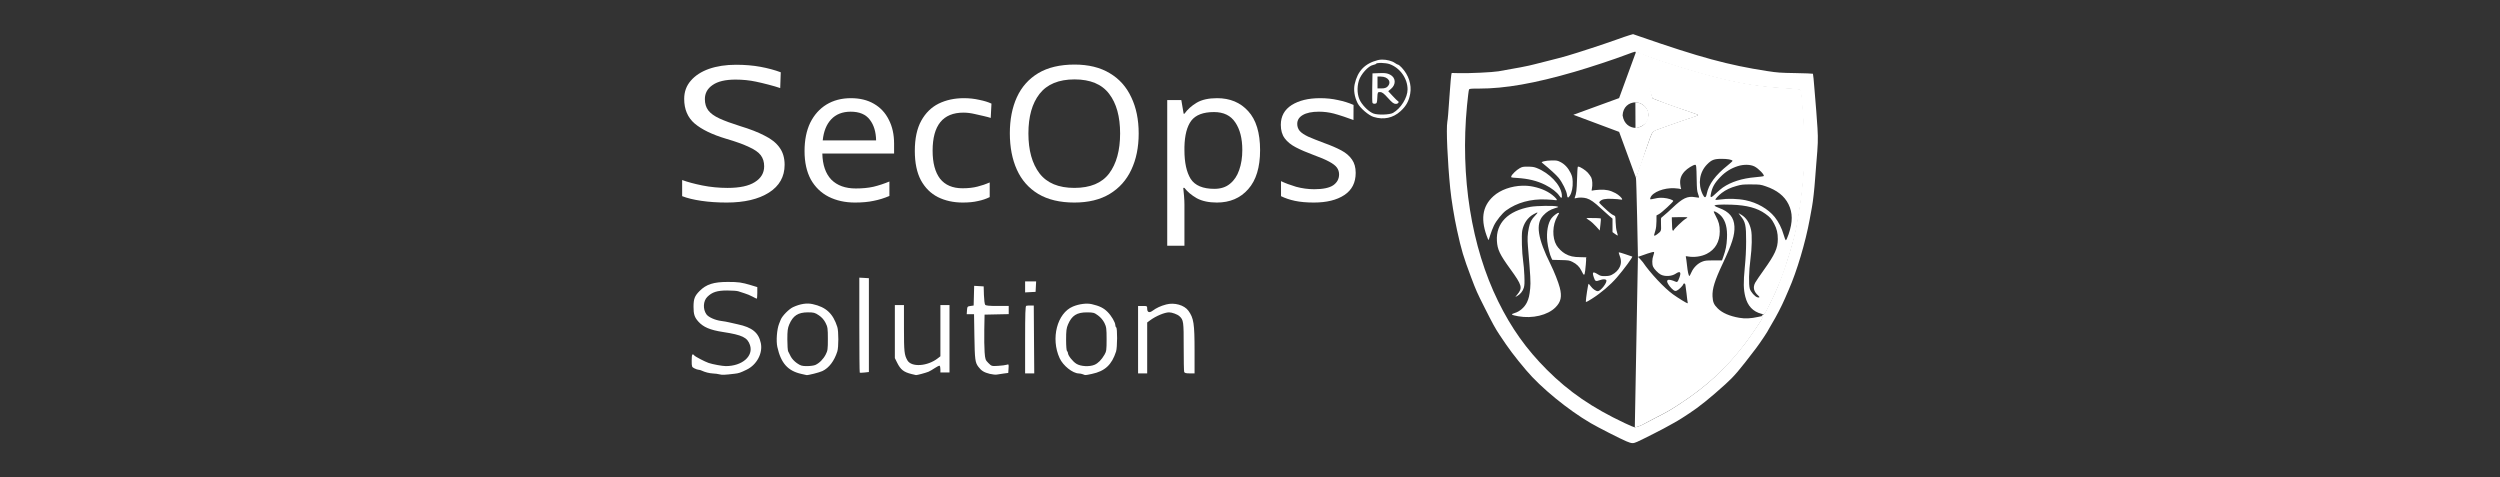
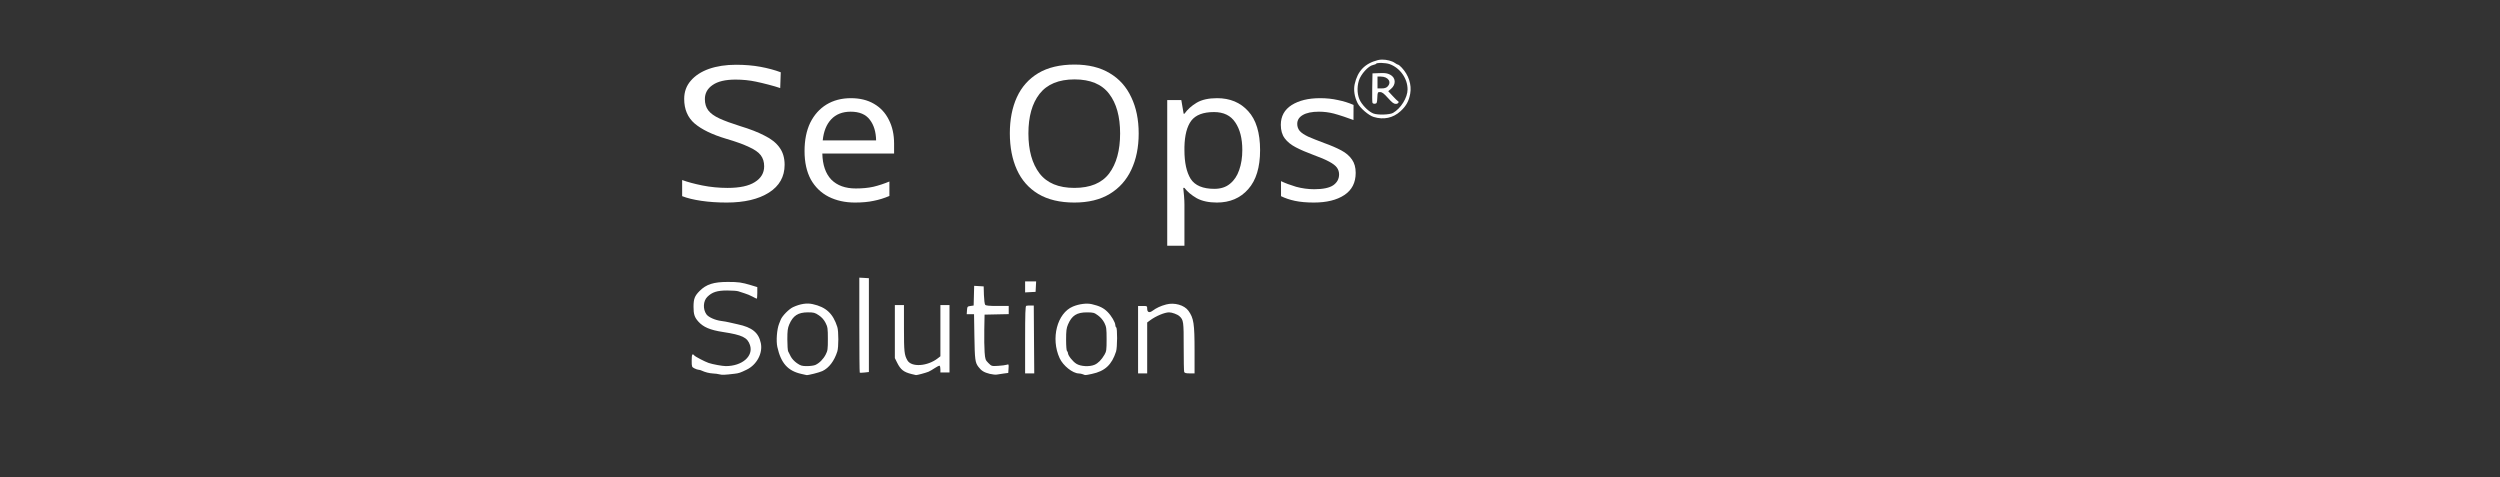
<svg xmlns="http://www.w3.org/2000/svg" width="220.0" height="42.0" viewBox="0.0 0.0 220.0 42.0" fill="none">
  <rect x="0.0" y="0.0" width="220.0" height="42.0" fill="#333333" stroke="none" />
  <path d="M121.621 5.245C121.494 5.245 121.368 5.261 121.244 5.291C120.11 5.584 119.468 6.249 119.213 7.399C119.099 7.909 119.19 8.513 119.465 9.071C119.678 9.502 120.436 10.156 120.881 10.292C121.762 10.563 122.591 10.385 123.247 9.785C123.742 9.334 123.986 8.889 124.1 8.236C124.238 7.449 123.963 6.605 123.356 5.956C123.222 5.812 123.08 5.695 123.04 5.695C123.001 5.695 122.872 5.628 122.755 5.544C122.488 5.355 122.026 5.242 121.621 5.245ZM121.415 5.539C121.469 5.537 121.528 5.537 121.588 5.539C121.83 5.546 122.106 5.581 122.272 5.638C123.195 5.961 123.866 6.898 123.866 7.868C123.866 8.591 123.274 9.545 122.582 9.938C122.295 10.101 121.252 10.134 120.868 9.991C120.494 9.852 119.999 9.39 119.72 8.919C119.44 8.445 119.386 7.717 119.582 7.087C119.757 6.529 120.412 5.805 120.816 5.723C120.952 5.697 121.082 5.643 121.105 5.605C121.13 5.566 121.253 5.545 121.415 5.539ZM121.715 6.429C121.624 6.427 121.519 6.428 121.396 6.434L120.779 6.457L120.757 7.697C120.744 8.378 120.753 8.985 120.776 9.045C120.799 9.105 120.899 9.143 120.998 9.129C121.161 9.106 121.182 9.053 121.203 8.602C121.226 8.114 121.232 8.101 121.449 8.101C121.622 8.101 121.777 8.217 122.139 8.621C122.507 9.033 122.653 9.143 122.834 9.143C123.045 9.143 123.166 8.96 123.002 8.889C122.968 8.874 122.766 8.674 122.552 8.444L122.164 8.025L122.408 7.82C122.873 7.428 122.835 6.829 122.329 6.57C122.141 6.475 121.987 6.435 121.715 6.429ZM121.22 6.738H121.505C122.163 6.738 122.493 7.227 122.101 7.619C121.988 7.732 121.834 7.78 121.581 7.78H121.22V7.259V6.738Z" fill="white" />
  <path d="M63.315 32.942C63.132 32.9 62.946 32.874 62.759 32.868C62.403 32.847 62.055 32.758 61.732 32.608C61.649 32.568 61.559 32.544 61.468 32.538C61.398 32.538 61.236 32.482 61.106 32.415C60.879 32.298 60.869 32.272 60.869 31.735C60.869 31.181 60.925 31.072 61.1 31.283C61.185 31.386 62.014 31.819 62.353 31.937C62.689 32.055 63.568 32.217 63.87 32.217C65.309 32.217 66.32 31.341 65.999 30.37C65.777 29.698 65.326 29.478 63.635 29.218C62.486 29.042 61.894 28.79 61.449 28.293C61.118 27.924 61.03 27.651 61.03 27.006C61.03 26.303 61.131 26.039 61.568 25.602C62.152 25.018 62.798 24.811 64.036 24.81C64.988 24.81 65.268 24.848 66.1 25.101L66.642 25.265V25.775C66.642 26.055 66.621 26.285 66.596 26.285C66.572 26.285 66.401 26.201 66.216 26.1C65.993 25.983 65.76 25.886 65.519 25.811C65.335 25.758 65.154 25.7 64.974 25.634C64.873 25.596 64.431 25.563 63.991 25.563C63.105 25.563 62.663 25.706 62.239 26.13C61.878 26.491 61.842 27.197 62.162 27.657C62.339 27.912 62.931 28.176 63.475 28.245C63.696 28.273 64.002 28.327 64.156 28.366C64.311 28.405 64.654 28.482 64.918 28.538C66.187 28.805 66.759 29.27 66.953 30.195C67.139 31.084 66.595 32.104 65.706 32.531C65.128 32.81 65.031 32.843 64.638 32.89C63.774 32.994 63.541 33.004 63.315 32.942ZM70.529 32.907C69.329 32.64 68.724 31.963 68.406 30.532C68.288 29.999 68.366 28.973 68.561 28.489L68.705 28.128C68.838 27.794 69.433 27.191 69.791 27.027C70.429 26.736 70.998 26.648 71.511 26.761C72.695 27.022 73.306 27.587 73.684 28.775C73.803 29.146 73.803 30.558 73.684 30.929C73.417 31.766 72.952 32.378 72.372 32.653C72.107 32.779 71.082 33.038 70.97 33.007C70.823 32.973 70.676 32.94 70.529 32.907ZM71.748 32.117C72.099 31.96 72.454 31.604 72.662 31.197C72.835 30.863 72.854 30.725 72.852 29.817C72.852 28.9 72.834 28.774 72.648 28.41C72.513 28.141 72.311 27.913 72.06 27.748C71.712 27.513 71.615 27.487 71.094 27.487C70.229 27.487 69.785 27.776 69.453 28.555C69.318 28.872 69.286 29.113 69.286 29.859C69.286 30.364 69.319 30.839 69.356 30.915C69.394 30.991 69.498 31.199 69.588 31.375C69.681 31.56 69.91 31.806 70.128 31.957C70.459 32.184 70.573 32.217 71.016 32.217C71.295 32.217 71.625 32.172 71.748 32.117ZM80.229 32.919C79.527 32.746 79.256 32.534 78.952 31.925L78.747 31.512V26.845H79.548L79.549 28.91C79.55 30.959 79.578 31.224 79.848 31.705C80.202 32.337 81.625 32.241 82.535 31.524L82.755 31.352V26.846H83.556V32.779H82.755V32.502C82.755 32.351 82.725 32.208 82.689 32.185C82.653 32.164 82.464 32.253 82.268 32.387C82.073 32.519 81.822 32.664 81.713 32.711C81.469 32.811 80.684 33.023 80.607 33.008C80.481 32.98 80.355 32.95 80.229 32.919ZM87.102 32.9C86.595 32.773 86.357 32.627 86.097 32.279C85.811 31.897 85.78 31.656 85.746 29.551L85.715 27.647H85.071L85.095 27.307C85.118 26.985 85.135 26.964 85.4 26.926L85.681 26.886L85.704 26.02L85.726 25.154L86.144 25.178L86.563 25.202L86.585 25.959C86.599 26.375 86.648 26.764 86.696 26.821C86.758 26.897 87.057 26.925 87.775 26.925H88.767V27.643L87.705 27.665L86.643 27.688L86.617 29.011C86.604 29.738 86.617 30.633 86.646 31C86.695 31.623 86.716 31.684 86.979 31.947C87.258 32.226 87.269 32.229 87.834 32.195C88.149 32.176 88.49 32.133 88.591 32.098C88.771 32.037 88.775 32.049 88.752 32.426L88.727 32.818L88.326 32.87C88.106 32.898 87.834 32.939 87.725 32.962C87.615 32.985 87.335 32.956 87.102 32.899V32.9ZM95.301 32.938C95.181 32.894 95.055 32.869 94.928 32.864C94.389 32.85 93.55 32.178 93.247 31.519C92.45 29.787 93.027 27.553 94.418 26.974C94.969 26.745 95.626 26.663 96.075 26.765C96.754 26.922 97.121 27.102 97.465 27.449C97.809 27.794 98.147 28.371 98.147 28.612C98.147 28.694 98.183 28.782 98.226 28.81C98.338 28.878 98.328 30.574 98.215 30.929C97.841 32.1 97.234 32.664 96.085 32.904C95.472 33.033 95.516 33.031 95.301 32.938V32.938ZM96.313 32.103C96.63 31.97 96.936 31.662 97.194 31.215C97.364 30.924 97.381 30.796 97.381 29.852C97.381 28.917 97.361 28.77 97.19 28.42C97.056 28.16 96.865 27.935 96.63 27.761C96.29 27.511 96.217 27.491 95.653 27.489C94.758 27.486 94.321 27.766 93.983 28.556C93.847 28.875 93.817 29.112 93.817 29.894C93.817 30.442 93.852 30.865 93.898 30.894C93.942 30.922 93.978 30.997 93.978 31.061C93.978 31.281 94.403 31.822 94.732 32.019C95.118 32.25 95.87 32.289 96.313 32.103ZM75.658 32.788C75.637 32.768 75.62 30.88 75.62 28.592V24.433L76.04 24.456L76.462 24.481V32.738L76.078 32.782C75.868 32.806 75.678 32.809 75.657 32.788H75.658ZM90.21 29.901C90.21 27.605 90.233 26.936 90.31 26.912C90.366 26.895 90.537 26.882 90.691 26.884L90.972 26.887L90.992 29.872L91.014 32.858H90.21V29.901ZM100.15 29.891V26.926H100.552C100.945 26.926 100.952 26.931 100.952 27.169C100.952 27.483 101.141 27.555 101.419 27.35C101.764 27.095 102.141 26.921 102.625 26.793C103.352 26.6 104.217 26.846 104.581 27.347C105.047 27.993 105.121 28.471 105.121 30.86V32.858H104.688C104.372 32.858 104.244 32.825 104.208 32.734C104.183 32.665 104.163 31.664 104.165 30.507C104.169 28.295 104.148 28.147 103.787 27.821C103.607 27.66 103.137 27.487 102.876 27.487C102.491 27.487 101.714 27.813 101.213 28.184L100.952 28.378V32.858H100.151L100.15 29.891ZM90.21 25.246V24.761H91.18L91.156 25.223L91.132 25.684L90.671 25.707L90.21 25.732V25.246Z" fill="white" />
-   <path d="M143.71 3.005L143.392 3.097C143.217 3.147 142.67 3.335 142.176 3.514C141.194 3.869 138.833 4.642 137.881 4.919C137.551 5.016 136.821 5.208 136.258 5.347C135.695 5.486 135.122 5.631 134.985 5.669C134.563 5.788 133.346 6.024 131.863 6.274C131.323 6.365 129.299 6.46 128.37 6.437L127.748 6.422L127.712 6.597C127.693 6.693 127.641 7.277 127.597 7.895C127.436 10.177 127.415 10.423 127.364 10.719C127.257 11.344 127.38 14.163 127.62 16.585C127.719 17.579 127.971 19.123 128.216 20.241C128.608 22.028 128.779 22.6 129.457 24.4C129.906 25.588 129.968 25.729 130.641 27.065C131.374 28.52 131.576 28.887 131.957 29.462C132.791 30.722 133.257 31.341 134.303 32.582C135.589 34.108 137.962 36.053 139.971 37.229C140.611 37.604 142.613 38.624 143.124 38.837C143.61 39.038 143.705 39.042 144.079 38.877C144.521 38.683 146.64 37.605 146.77 37.509C146.797 37.489 147 37.377 147.219 37.261C147.439 37.145 147.799 36.932 148.018 36.789C148.238 36.645 148.524 36.459 148.654 36.375C149.475 35.845 150.539 34.988 151.815 33.831C152.635 33.086 153 32.658 154.536 30.642C154.893 30.173 155.634 29.061 155.634 28.994C155.634 28.983 155.76 28.764 155.914 28.509C156.324 27.829 156.79 26.929 157.084 26.247C157.226 25.918 157.372 25.581 157.408 25.498C158.12 23.893 158.885 21.325 159.254 19.306C159.324 18.922 159.414 18.427 159.455 18.207C159.55 17.693 159.665 16.654 159.73 15.736C159.758 15.337 159.804 14.753 159.831 14.437C159.984 12.676 159.997 12.29 159.939 11.279C159.908 10.723 159.859 10.043 159.831 9.768C159.803 9.493 159.734 8.651 159.677 7.895C159.62 7.14 159.558 6.508 159.539 6.49C159.519 6.472 158.83 6.446 158.006 6.432C156.657 6.41 156.408 6.392 155.509 6.253C152.097 5.728 149.599 5.049 144.291 3.207L143.71 3.005ZM143.879 4.55C143.968 4.55 143.967 4.61 143.869 4.838L142.482 8.632L138.455 10.1L142.484 11.607C142.484 11.607 143.968 15.664 143.972 15.667L144.42 14.468C144.419 14.477 144.806 13.243 145.211 12.12C145.395 11.612 145.457 11.55 145.971 11.37C146.163 11.302 146.511 11.177 146.745 11.092C147.282 10.895 148.67 10.417 149.077 10.288C149.415 10.181 149.489 10.122 149.354 10.068C149.23 10.018 147.703 9.481 146.845 9.185C146.446 9.048 145.963 8.87 145.771 8.791L145.421 8.646C145.423 8.627 144.761 5.83 144.103 4.588C144.094 4.573 144.251 4.713 144.258 4.708C144.277 4.696 144.407 4.746 144.88 4.929C146.337 5.496 149.271 6.396 151.289 6.896C153.351 7.407 154.847 7.638 156.957 7.773C157.671 7.818 158.302 7.873 158.358 7.895C158.452 7.931 158.468 8.014 158.547 8.876C158.595 9.394 158.657 10.189 158.685 10.642C158.74 11.533 158.756 14.4 158.709 14.964C158.693 15.155 158.658 15.592 158.631 15.935C158.547 16.989 158.339 18.459 158.055 20.005C157.788 21.461 156.856 24.352 156.196 25.773C155.489 27.295 155.231 27.753 155.118 27.688C155.086 27.67 155.077 27.674 155.098 27.698C155.12 27.721 155.086 27.771 155.024 27.809C154.96 27.847 154.948 27.865 154.997 27.851C155.1 27.819 155.113 27.922 155.028 28.086C154.904 28.323 153.946 29.722 153.577 30.206C151.846 32.47 150.104 34.073 147.669 35.643C146.816 36.192 146.756 36.226 145.571 36.834C145.049 37.102 144.603 37.343 144.573 37.358C144.285 37.5 144.157 37.532 144.048 37.561C143.968 37.591 143.902 37.597 143.858 37.608C143.81 37.608 143.412 37.439 142.973 37.232C140.12 35.887 138.073 34.484 136.13 32.542C134.324 30.737 133 28.878 131.841 26.522C129.477 21.714 128.493 15.542 129.096 9.297C129.166 8.571 129.245 7.936 129.272 7.886C129.316 7.804 129.399 7.796 130.14 7.796C132.451 7.796 135.041 7.342 138.555 6.321C139.934 5.92 142.076 5.212 143.142 4.805C143.509 4.664 143.841 4.55 143.879 4.55ZM143.96 9.003C144.646 9.072 145.049 9.592 145.051 10.134C144.995 10.903 144.431 11.227 143.91 11.255C143.433 11.226 142.908 10.936 142.789 10.154C142.822 9.436 143.315 9.007 143.96 9.003ZM136.558 14.118C136.297 14.121 135.982 14.156 135.858 14.195C135.64 14.265 135.637 14.269 135.734 14.348C136.404 14.895 136.949 15.392 137.157 15.647C137.484 16.048 137.864 16.816 137.895 17.14C137.923 17.43 138.004 17.454 138.15 17.217C138.325 16.935 138.419 16.462 138.396 15.981C138.378 15.615 138.349 15.495 138.207 15.206C137.992 14.77 137.688 14.445 137.321 14.259C137.058 14.126 136.989 14.113 136.558 14.118L136.558 14.118ZM138.9 14.662C138.877 14.659 138.859 14.662 138.85 14.672C138.825 14.697 138.793 15.188 138.779 15.763C138.755 16.729 138.717 17.033 138.575 17.404C138.551 17.467 138.573 17.471 138.713 17.431C138.954 17.362 139.352 17.373 139.627 17.455C139.957 17.555 140.297 17.793 140.852 18.313C141.113 18.558 141.456 18.866 141.614 18.998L141.901 19.239V20.429L142.108 20.579C142.222 20.662 142.332 20.729 142.353 20.729C142.373 20.729 142.346 20.589 142.292 20.417C142.227 20.212 142.188 19.919 142.176 19.561C142.158 19.017 142.158 19.015 142.017 18.954C141.816 18.866 141.627 18.714 141.129 18.243C140.706 17.843 140.694 17.825 140.778 17.733C140.959 17.532 141.25 17.471 141.885 17.499C142.209 17.513 142.537 17.541 142.612 17.56C142.699 17.582 142.75 17.575 142.75 17.541C142.75 17.429 142.443 17.144 142.165 16.997C141.69 16.746 141.329 16.669 140.767 16.698C140.498 16.713 140.226 16.741 140.162 16.761C140.05 16.797 140.048 16.791 140.087 16.604C140.156 16.279 140.13 15.826 140.031 15.621C139.981 15.517 139.843 15.325 139.725 15.193C139.521 14.966 139.062 14.68 138.9 14.662ZM134.46 14.665C134.03 14.663 133.962 14.675 133.73 14.804C133.445 14.962 133.04 15.353 132.991 15.518C132.96 15.622 132.976 15.627 133.497 15.659C134.478 15.719 135.272 15.914 135.98 16.268C136.542 16.549 137.018 16.919 137.23 17.241C137.399 17.495 137.478 17.448 137.439 17.115C137.338 16.258 136.362 15.228 135.227 14.783C134.998 14.693 134.832 14.668 134.46 14.665ZM133.967 16.343C133.007 16.368 132.041 16.703 131.423 17.263C130.413 18.176 130.26 19.375 130.94 21.041C130.959 21.09 130.983 21.129 130.992 21.129C131.001 21.129 131.068 20.932 131.14 20.692C131.212 20.452 131.358 20.075 131.463 19.855C131.673 19.418 132.191 18.771 132.528 18.526C133.49 17.827 134.703 17.492 136.058 17.552C136.429 17.569 136.794 17.596 136.87 17.614C137.075 17.66 137.043 17.551 136.783 17.311C136.314 16.881 135.69 16.585 134.912 16.424C134.606 16.36 134.287 16.334 133.967 16.343ZM135.963 18.117C135.479 18.123 134.96 18.153 134.685 18.201C132.698 18.554 131.634 19.634 131.728 21.204C131.773 21.965 131.974 22.387 132.908 23.676C133.946 25.11 134.006 25.328 133.526 25.914L133.346 26.133L133.501 26.053C133.773 25.912 134.007 25.626 134.094 25.328C134.16 25.1 134.169 24.906 134.144 24.251C134.127 23.811 134.078 23.226 134.034 22.952C133.93 22.289 133.882 20.697 133.955 20.307C134.075 19.67 134.432 19.145 134.939 18.862C135.362 18.625 135.403 18.651 135.102 18.964C134.762 19.316 134.647 19.537 134.543 20.03C134.421 20.618 134.401 21.009 134.458 21.68C134.682 24.315 134.711 24.85 134.658 25.373C134.594 26.002 134.533 26.265 134.376 26.597C134.162 27.046 133.735 27.418 133.279 27.55C132.911 27.657 132.981 27.718 133.6 27.831C134.857 28.058 136.201 27.737 136.888 27.043C137.364 26.562 137.463 26.103 137.259 25.307C137.138 24.836 136.772 23.909 136.457 23.276C135.31 20.975 135.116 19.704 135.8 18.968C136.105 18.639 136.402 18.453 136.832 18.323C137.172 18.221 137.178 18.216 137.032 18.17C136.896 18.127 136.447 18.11 135.963 18.117ZM137.139 18.732C137.036 18.732 136.684 19.004 136.536 19.198C136.219 19.613 136.073 20.413 136.162 21.246C136.214 21.738 136.395 22.462 136.533 22.727L136.605 22.867L137.343 22.884C138.038 22.901 138.098 22.91 138.375 23.046C138.737 23.224 139 23.48 139.154 23.804C139.218 23.94 139.292 24.078 139.318 24.113C139.441 24.273 139.471 24.167 139.551 23.279C139.577 22.992 139.588 22.741 139.576 22.721C139.563 22.702 139.581 22.674 139.616 22.66C139.65 22.646 139.419 22.633 139.101 22.631C138.46 22.627 138.131 22.553 137.731 22.326C137.455 22.169 137.128 21.848 136.969 21.578C136.579 20.917 136.609 19.788 137.035 19.065C137.23 18.735 137.231 18.732 137.139 18.732ZM139.799 19.184C139.682 19.187 139.604 19.193 139.604 19.203C139.604 19.217 139.723 19.305 139.87 19.398C140.016 19.492 140.28 19.73 140.456 19.927L140.777 20.285L140.837 19.774C140.87 19.494 140.887 19.247 140.875 19.227C140.856 19.197 140.15 19.176 139.799 19.184ZM142.456 22.205C142.442 22.22 142.459 22.303 142.494 22.392C142.681 22.855 142.691 23.16 142.533 23.501C142.404 23.777 142.159 24.018 141.837 24.183C141.679 24.264 141.531 24.292 141.248 24.295C140.903 24.299 140.845 24.285 140.608 24.138C140.172 23.867 140.095 23.925 140.253 24.401C140.374 24.765 140.419 24.785 140.802 24.649C141.069 24.555 141.272 24.554 141.348 24.646C141.485 24.81 140.868 25.623 140.607 25.623C140.434 25.623 140.164 25.433 139.978 25.181C139.896 25.068 139.814 24.976 139.796 24.975C139.754 24.974 139.554 26.262 139.554 26.533C139.554 26.609 139.644 26.568 140.076 26.297C140.871 25.798 141.7 25.092 142.286 24.416C142.901 23.706 143.729 22.577 143.635 22.577C143.628 22.577 143.365 22.488 143.052 22.378C142.738 22.269 142.47 22.191 142.456 22.205Z" fill="white" />
-   <path d="M144.035 4.538L145.413 8.653C146.954 9.294 148.027 9.598 149.335 10.07C149.47 10.124 149.466 10.146 149.128 10.252C148.721 10.381 147.333 10.86 146.796 11.056C146.562 11.142 146.214 11.267 146.022 11.334C145.508 11.514 145.419 11.55 145.236 12.058C145.224 12.051 143.96 15.625 143.96 15.625C144.01 15.638 144.138 22.604 144.138 22.604C144.166 22.604 144.694 22.411 144.983 22.312C145.284 22.209 145.527 22.151 145.552 22.177C145.577 22.202 145.554 22.332 145.497 22.482C145.38 22.788 145.368 23.223 145.469 23.465C145.554 23.668 145.921 24.048 146.144 24.163C146.513 24.354 147.112 24.32 147.454 24.088C147.849 23.82 147.967 23.937 147.79 24.421C147.642 24.826 147.596 24.868 147.406 24.77C147.324 24.727 147.159 24.67 147.04 24.643C146.776 24.584 146.674 24.645 146.721 24.835C146.762 24.999 147.046 25.366 147.248 25.515C147.378 25.611 147.427 25.621 147.547 25.579C147.705 25.524 148.079 25.165 148.123 25.026C148.162 24.902 148.276 24.917 148.313 25.051C148.33 25.113 148.377 25.469 148.418 25.842C148.458 26.216 148.497 26.56 148.514 26.605C148.532 26.651 148.525 26.688 148.499 26.688C148.425 26.688 147.678 26.228 147.227 25.905C146.472 25.365 145.207 24.016 144.568 23.067C144.494 22.958 144.169 22.622 144.137 22.604L143.863 37.611C144.027 37.593 144.526 37.406 144.666 37.307C144.693 37.287 145.1 37.067 145.622 36.799C146.807 36.191 146.867 36.157 147.72 35.607C150.574 33.768 152.616 31.757 154.521 28.909C155.305 27.736 155.3 27.759 154.723 27.887C154.06 28.033 153.575 28.056 153.051 27.965C152.207 27.819 151.563 27.54 151.165 27.147C150.824 26.811 150.727 26.589 150.702 26.087C150.669 25.415 150.897 24.678 151.59 23.216C152.42 21.465 152.669 20.679 152.629 19.926C152.587 19.121 152.172 18.624 151.265 18.294C151.1 18.234 150.935 18.156 150.897 18.121C150.79 18.02 151.37 17.978 152.388 18.013C153.727 18.059 154.643 18.306 155.346 18.811C155.767 19.113 155.891 19.253 156.126 19.695C156.357 20.13 156.45 20.518 156.448 21.043C156.445 21.844 156.196 22.391 155.21 23.768C154.861 24.256 154.521 24.756 154.456 24.879C154.238 25.288 154.329 25.671 154.724 26.011C154.88 26.145 154.851 26.214 154.659 26.166C154.438 26.11 154.066 25.696 153.984 25.413C153.875 25.036 153.9 23.844 154.038 22.816C154.17 21.835 154.194 20.683 154.092 20.224C153.952 19.595 153.679 19.172 153.238 18.901C153.101 18.817 152.988 18.756 152.988 18.767C152.988 18.778 153.068 18.883 153.166 19C153.597 19.516 153.663 19.816 153.659 21.243C153.657 22.022 153.621 22.727 153.541 23.54C153.412 24.857 153.423 25.471 153.59 26.121C153.795 26.926 154.261 27.419 154.998 27.613C155.227 27.674 155.239 27.672 155.335 27.549C155.517 27.317 156.324 25.619 156.67 24.739C157.211 23.361 157.908 21.047 158.106 19.969C158.39 18.423 158.597 16.953 158.681 15.9C158.707 15.576 158.734 15.252 158.76 14.929C158.807 14.364 158.791 11.497 158.736 10.607C158.708 10.153 158.646 9.359 158.598 8.841C158.519 7.978 158.503 7.896 158.409 7.859C158.353 7.838 157.722 7.783 157.008 7.737C154.898 7.603 153.402 7.371 151.34 6.861C149.322 6.361 146.388 5.461 144.931 4.894C144.458 4.71 144.054 4.526 144.035 4.538ZM153.188 5.792C153.224 5.799 153.26 5.806 153.295 5.813C153.284 5.809 153.273 5.805 153.262 5.801C153.238 5.798 153.213 5.795 153.188 5.792ZM143.913 8.995L143.923 11.264C143.927 11.295 144.374 11.219 144.731 10.926C145 10.704 145.067 10.487 145.067 10.111C145.067 9.849 144.989 9.68 144.917 9.563C144.794 9.361 144.451 9.031 143.913 8.995ZM151.515 13.978C152.026 13.979 152.399 14.047 152.463 14.15C152.476 14.172 152.284 14.353 152.036 14.551C150.949 15.419 150.369 16.209 150.194 17.061C150.115 17.444 149.998 17.452 149.826 17.086C149.397 16.169 149.554 15.144 150.228 14.462C150.623 14.062 150.849 13.977 151.515 13.978ZM149.175 14.502C149.273 14.502 149.287 14.631 149.307 15.75C149.323 16.645 149.339 16.811 149.433 17.07C149.493 17.233 149.531 17.376 149.519 17.387C149.508 17.399 149.354 17.384 149.178 17.354C148.49 17.234 148.079 17.43 147.145 18.321C146.912 18.544 146.609 18.815 146.471 18.924C146.334 19.032 146.205 19.143 146.184 19.171C146.164 19.198 146.157 19.46 146.169 19.752C146.192 20.337 146.191 20.341 145.831 20.615C145.635 20.765 145.53 20.781 145.566 20.656L145.679 20.269C145.735 20.076 145.767 19.791 145.769 19.464L145.772 18.958L145.996 18.839C146.219 18.722 147.245 17.776 147.245 17.688C147.245 17.593 146.788 17.444 146.403 17.415C146.109 17.392 145.909 17.407 145.627 17.474C145.417 17.523 145.235 17.552 145.221 17.537C145.207 17.523 145.217 17.455 145.243 17.385C145.424 16.91 146.442 16.512 147.345 16.564C147.579 16.578 147.813 16.606 147.866 16.627C147.946 16.66 147.956 16.651 147.923 16.57C147.902 16.517 147.872 16.337 147.858 16.169C147.822 15.743 147.937 15.421 148.251 15.078C148.48 14.827 149.002 14.502 149.175 14.502L149.175 14.502ZM153.719 14.503C153.974 14.508 154.209 14.556 154.39 14.646C154.751 14.826 155.306 15.405 155.205 15.495C155.181 15.518 154.85 15.562 154.471 15.595C153.313 15.693 152.335 16.003 151.609 16.503C151.479 16.593 151.211 16.819 151.014 17.007C150.573 17.425 150.486 17.445 150.548 17.111C150.664 16.486 150.868 16.117 151.409 15.558C151.833 15.119 152.349 14.8 152.927 14.619C153.188 14.537 153.464 14.498 153.719 14.503ZM154.112 16.229C154.876 16.232 154.931 16.239 155.385 16.394C156.372 16.73 157.03 17.248 157.387 17.971C157.763 18.733 157.767 19.529 157.4 20.607C157.3 20.902 157.19 21.143 157.157 21.143C157.123 21.143 157.036 20.928 156.96 20.656C156.8 20.087 156.512 19.515 156.173 19.097C155.597 18.385 154.63 17.829 153.605 17.62C152.932 17.482 152.031 17.457 151.378 17.556C151.165 17.588 150.977 17.6 150.959 17.583C150.912 17.536 151.224 17.197 151.515 16.977C151.88 16.701 152.28 16.513 152.828 16.36C153.266 16.238 153.389 16.226 154.112 16.229ZM150.85 18.599C150.969 18.604 151.288 18.809 151.466 19.008C151.858 19.444 152.02 20.077 151.973 20.985C151.942 21.602 151.865 21.988 151.661 22.563L151.536 22.916H150.801C150.148 22.916 150.035 22.929 149.779 23.032C149.389 23.19 149.031 23.546 148.844 23.963C148.764 24.142 148.687 24.289 148.674 24.289C148.597 24.289 148.516 23.926 148.447 23.266C148.418 22.991 148.38 22.713 148.362 22.648C148.33 22.533 148.335 22.531 148.549 22.57C149.086 22.665 149.725 22.575 150.192 22.338C150.939 21.959 151.337 21.274 151.339 20.366C151.34 19.827 151.257 19.508 150.983 19.004C150.873 18.802 150.796 18.625 150.811 18.609C150.819 18.601 150.832 18.598 150.85 18.599V18.599ZM147.807 19.107C148.185 19.099 148.494 19.111 148.494 19.133C148.494 19.155 148.412 19.217 148.312 19.271C148.12 19.375 147.295 20.166 147.295 20.247C147.295 20.303 147.21 20.311 147.18 20.257C147.157 20.217 147.13 19.784 147.124 19.37L147.12 19.121L147.807 19.107Z" fill="white" />
  <path d="M69.046 14.504C69.046 15.55 68.586 16.365 67.666 16.949C66.747 17.532 65.507 17.824 63.948 17.824C63.148 17.824 62.408 17.774 61.729 17.675C61.049 17.576 60.483 17.439 60.029 17.262V15.842C60.509 16.018 61.102 16.178 61.809 16.321C62.528 16.464 63.268 16.536 64.028 16.536C65.094 16.536 65.894 16.365 66.427 16.023C66.973 15.682 67.246 15.22 67.246 14.636C67.246 14.25 67.147 13.925 66.947 13.661C66.747 13.397 66.4 13.155 65.907 12.934C65.427 12.703 64.754 12.461 63.888 12.207C62.675 11.844 61.755 11.398 61.129 10.87C60.516 10.341 60.209 9.62 60.209 8.705C60.209 8.078 60.403 7.544 60.789 7.103C61.175 6.652 61.709 6.305 62.388 6.062C63.081 5.82 63.874 5.699 64.767 5.699C65.554 5.699 66.274 5.76 66.927 5.881C67.58 6.002 68.173 6.162 68.706 6.36L68.659 7.751C68.166 7.575 67.113 7.307 66.527 7.186C65.954 7.065 65.354 7.004 64.728 7.004C63.834 7.004 63.161 7.164 62.708 7.483C62.255 7.791 62.029 8.204 62.029 8.722C62.029 9.118 62.129 9.449 62.328 9.713C62.528 9.977 62.855 10.214 63.308 10.424C63.761 10.633 64.374 10.858 65.147 11.101C65.987 11.354 66.693 11.629 67.266 11.927C67.853 12.213 68.293 12.56 68.586 12.967C68.892 13.375 69.046 13.887 69.046 14.504Z" fill="white" />
  <path d="M74.877 8.639C75.669 8.639 76.346 8.804 76.908 9.134C77.481 9.465 77.917 9.933 78.215 10.539C78.525 11.133 78.68 11.833 78.68 12.637V13.512H72.365C72.388 14.514 72.652 15.28 73.157 15.808C73.673 16.326 74.39 16.585 75.308 16.585C75.892 16.585 76.409 16.535 76.856 16.436C77.315 16.326 77.785 16.172 78.267 15.973V17.245C77.797 17.444 77.332 17.587 76.873 17.675C76.414 17.774 75.87 17.824 75.239 17.824C74.367 17.824 73.593 17.653 72.916 17.311C72.251 16.97 71.729 16.463 71.35 15.792C70.983 15.109 70.8 14.277 70.8 13.297C70.8 12.328 70.966 11.497 71.299 10.803C71.643 10.109 72.119 9.575 72.727 9.201C73.346 8.826 74.063 8.639 74.877 8.639ZM74.86 9.828C74.138 9.828 73.564 10.054 73.14 10.506C72.727 10.946 72.48 11.563 72.4 12.356H77.097C77.085 11.607 76.902 11.001 76.546 10.539C76.191 10.065 75.629 9.828 74.86 9.828Z" fill="white" />
-   <path d="M84.72 17.824C83.905 17.824 83.177 17.664 82.535 17.345C81.904 17.025 81.405 16.53 81.038 15.858C80.682 15.186 80.504 14.327 80.504 13.281C80.504 12.191 80.694 11.304 81.072 10.621C81.451 9.938 81.961 9.437 82.603 9.118C83.257 8.799 83.997 8.639 84.823 8.639C85.293 8.639 85.746 8.688 86.182 8.788C86.618 8.876 86.974 8.986 87.249 9.118L87.184 10.377C86.909 10.278 86.188 10.131 85.821 10.043C85.454 9.955 85.11 9.911 84.788 9.911C82.976 9.911 82.07 11.029 82.07 13.264C82.07 14.332 82.288 15.153 82.724 15.726C83.171 16.287 83.831 16.568 84.703 16.568C85.207 16.568 85.649 16.519 86.027 16.419C86.417 16.32 86.773 16.199 87.094 16.056V17.345C86.784 17.499 86.44 17.614 86.062 17.691C85.695 17.779 85.247 17.824 84.72 17.824Z" fill="white" />
  <path d="M100.204 11.745C100.204 12.967 99.986 14.035 99.55 14.949C99.126 15.852 98.495 16.557 97.658 17.064C96.82 17.57 95.782 17.824 94.543 17.824C93.27 17.824 92.209 17.57 91.361 17.064C90.523 16.557 89.898 15.847 89.485 14.933C89.072 14.019 88.866 12.951 88.866 11.728C88.866 10.517 89.072 9.46 89.485 8.556C89.898 7.653 90.523 6.949 91.361 6.442C92.209 5.935 93.276 5.682 94.561 5.682C95.788 5.682 96.82 5.935 97.658 6.442C98.495 6.938 99.126 7.642 99.55 8.556C99.986 9.46 100.204 10.522 100.204 11.745ZM90.5 11.745C90.5 13.231 90.827 14.404 91.481 15.263C92.135 16.111 93.156 16.535 94.543 16.535C95.943 16.535 96.964 16.111 97.606 15.263C98.248 14.404 98.57 13.231 98.57 11.745C98.57 10.258 98.248 9.096 97.606 8.259C96.964 7.411 95.948 6.987 94.561 6.987C93.173 6.987 92.146 7.411 91.481 8.259C90.827 9.096 90.5 10.258 90.5 11.745Z" fill="white" />
  <path d="M107.103 8.639C108.239 8.639 109.151 9.019 109.839 9.779C110.538 10.539 110.888 11.684 110.888 13.215C110.888 14.723 110.538 15.869 109.839 16.651C109.151 17.433 108.233 17.824 107.086 17.824C106.375 17.824 105.784 17.697 105.314 17.444C104.855 17.179 104.494 16.877 104.23 16.535H104.127C104.15 16.722 104.173 16.959 104.195 17.245C104.218 17.532 104.23 17.779 104.23 17.989V21.623H102.716V8.804H103.955L104.161 10.01H104.23C104.505 9.625 104.866 9.3 105.314 9.035C105.761 8.771 106.358 8.639 107.103 8.639ZM106.828 9.861C105.887 9.861 105.222 10.115 104.832 10.621C104.454 11.128 104.253 11.899 104.23 12.934V13.215C104.23 14.305 104.413 15.148 104.78 15.742C105.159 16.326 105.853 16.618 106.862 16.618C107.424 16.618 107.883 16.469 108.239 16.172C108.606 15.874 108.875 15.472 109.047 14.966C109.231 14.448 109.323 13.859 109.323 13.198C109.323 12.185 109.116 11.376 108.703 10.77C108.302 10.164 107.677 9.861 106.828 9.861Z" fill="white" />
  <path d="M119.301 15.214C119.301 16.073 118.969 16.722 118.304 17.163C117.638 17.603 116.744 17.824 115.62 17.824C114.977 17.824 114.421 17.774 113.951 17.675C113.492 17.576 113.085 17.438 112.729 17.262V15.94C113.096 16.117 113.538 16.282 114.054 16.436C114.582 16.579 115.115 16.651 115.654 16.651C116.422 16.651 116.979 16.535 117.323 16.304C117.667 16.062 117.839 15.742 117.839 15.346C117.839 15.126 117.776 14.927 117.65 14.751C117.524 14.575 117.294 14.399 116.962 14.222C116.64 14.046 116.176 13.848 115.568 13.628C114.972 13.408 114.461 13.187 114.037 12.967C113.612 12.747 113.285 12.482 113.056 12.174C112.827 11.866 112.712 11.469 112.712 10.985C112.712 10.236 113.027 9.658 113.658 9.25C114.301 8.843 115.138 8.639 116.17 8.639C116.732 8.639 117.254 8.694 117.736 8.804C118.229 8.903 118.688 9.046 119.112 9.234L119.106 10.562C118.716 10.408 117.799 10.104 117.375 9.993C116.95 9.883 116.514 9.828 116.067 9.828C115.448 9.828 114.972 9.927 114.639 10.126C114.318 10.313 114.157 10.572 114.157 10.902C114.157 11.144 114.232 11.354 114.381 11.53C114.53 11.695 114.777 11.86 115.121 12.025C115.476 12.18 115.946 12.367 116.531 12.587C117.116 12.796 117.615 13.011 118.028 13.231C118.441 13.451 118.757 13.721 118.975 14.041C119.193 14.349 119.301 14.74 119.301 15.214Z" fill="white" />
</svg>